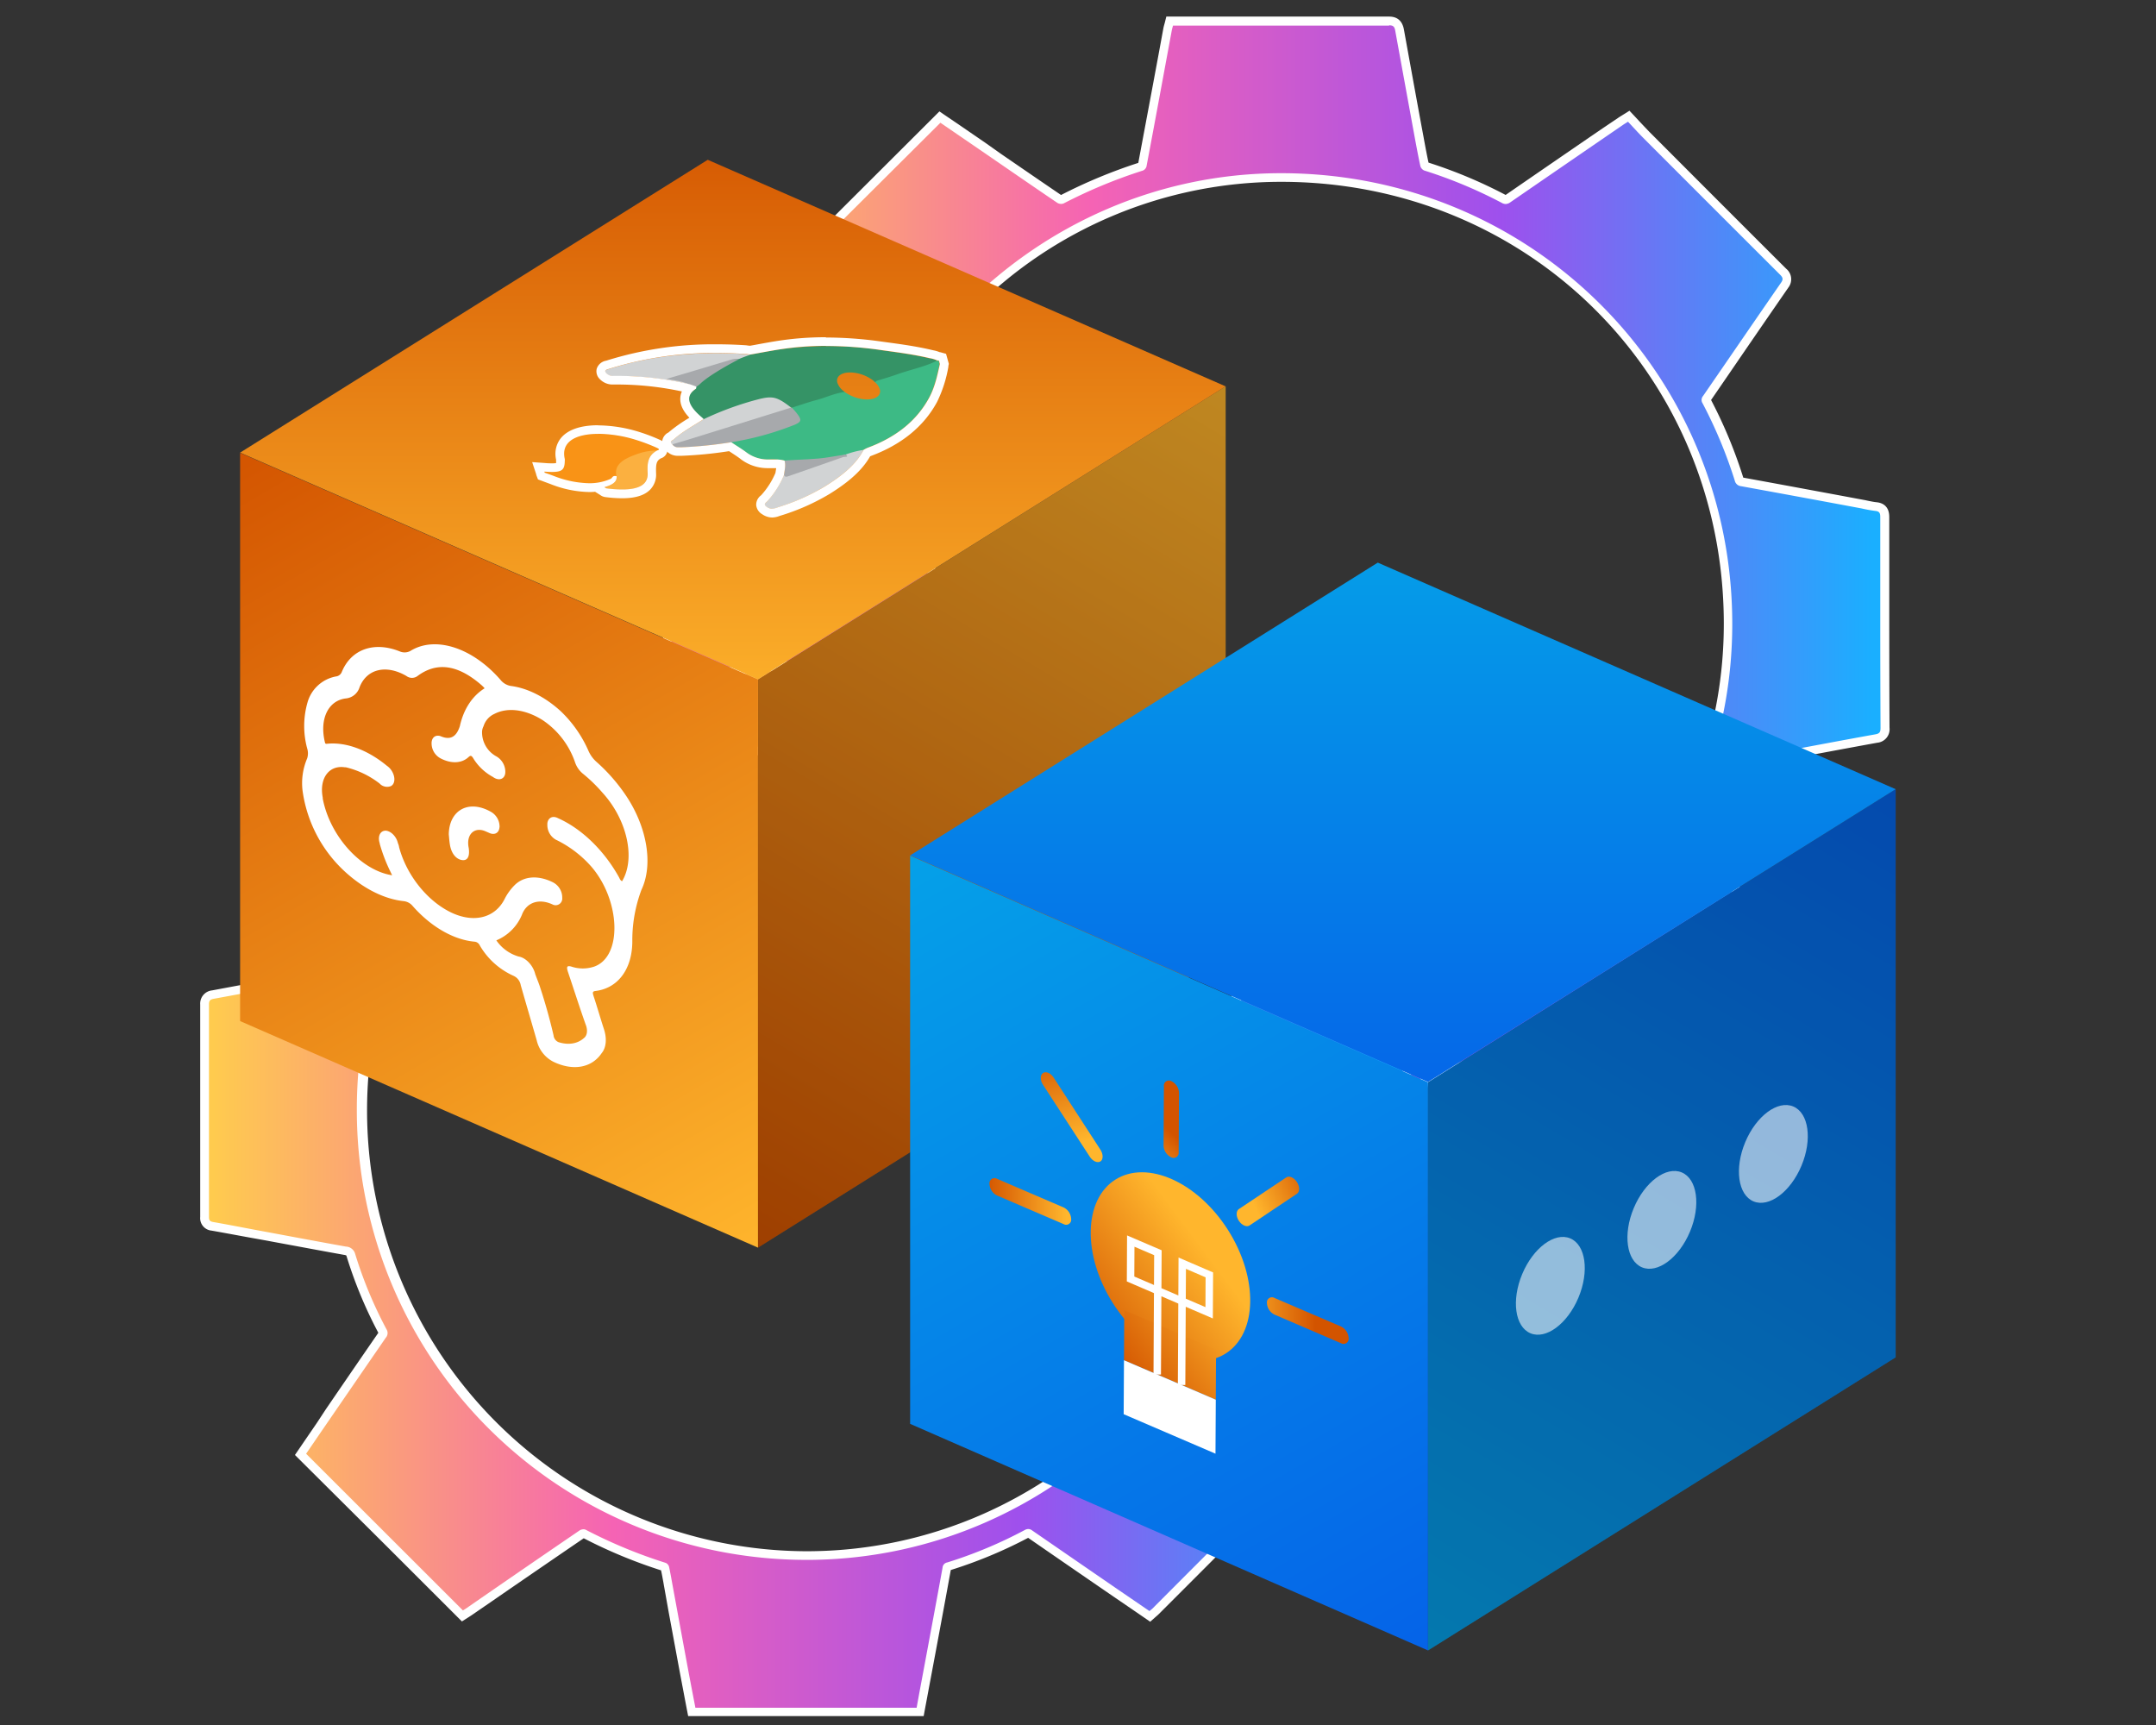
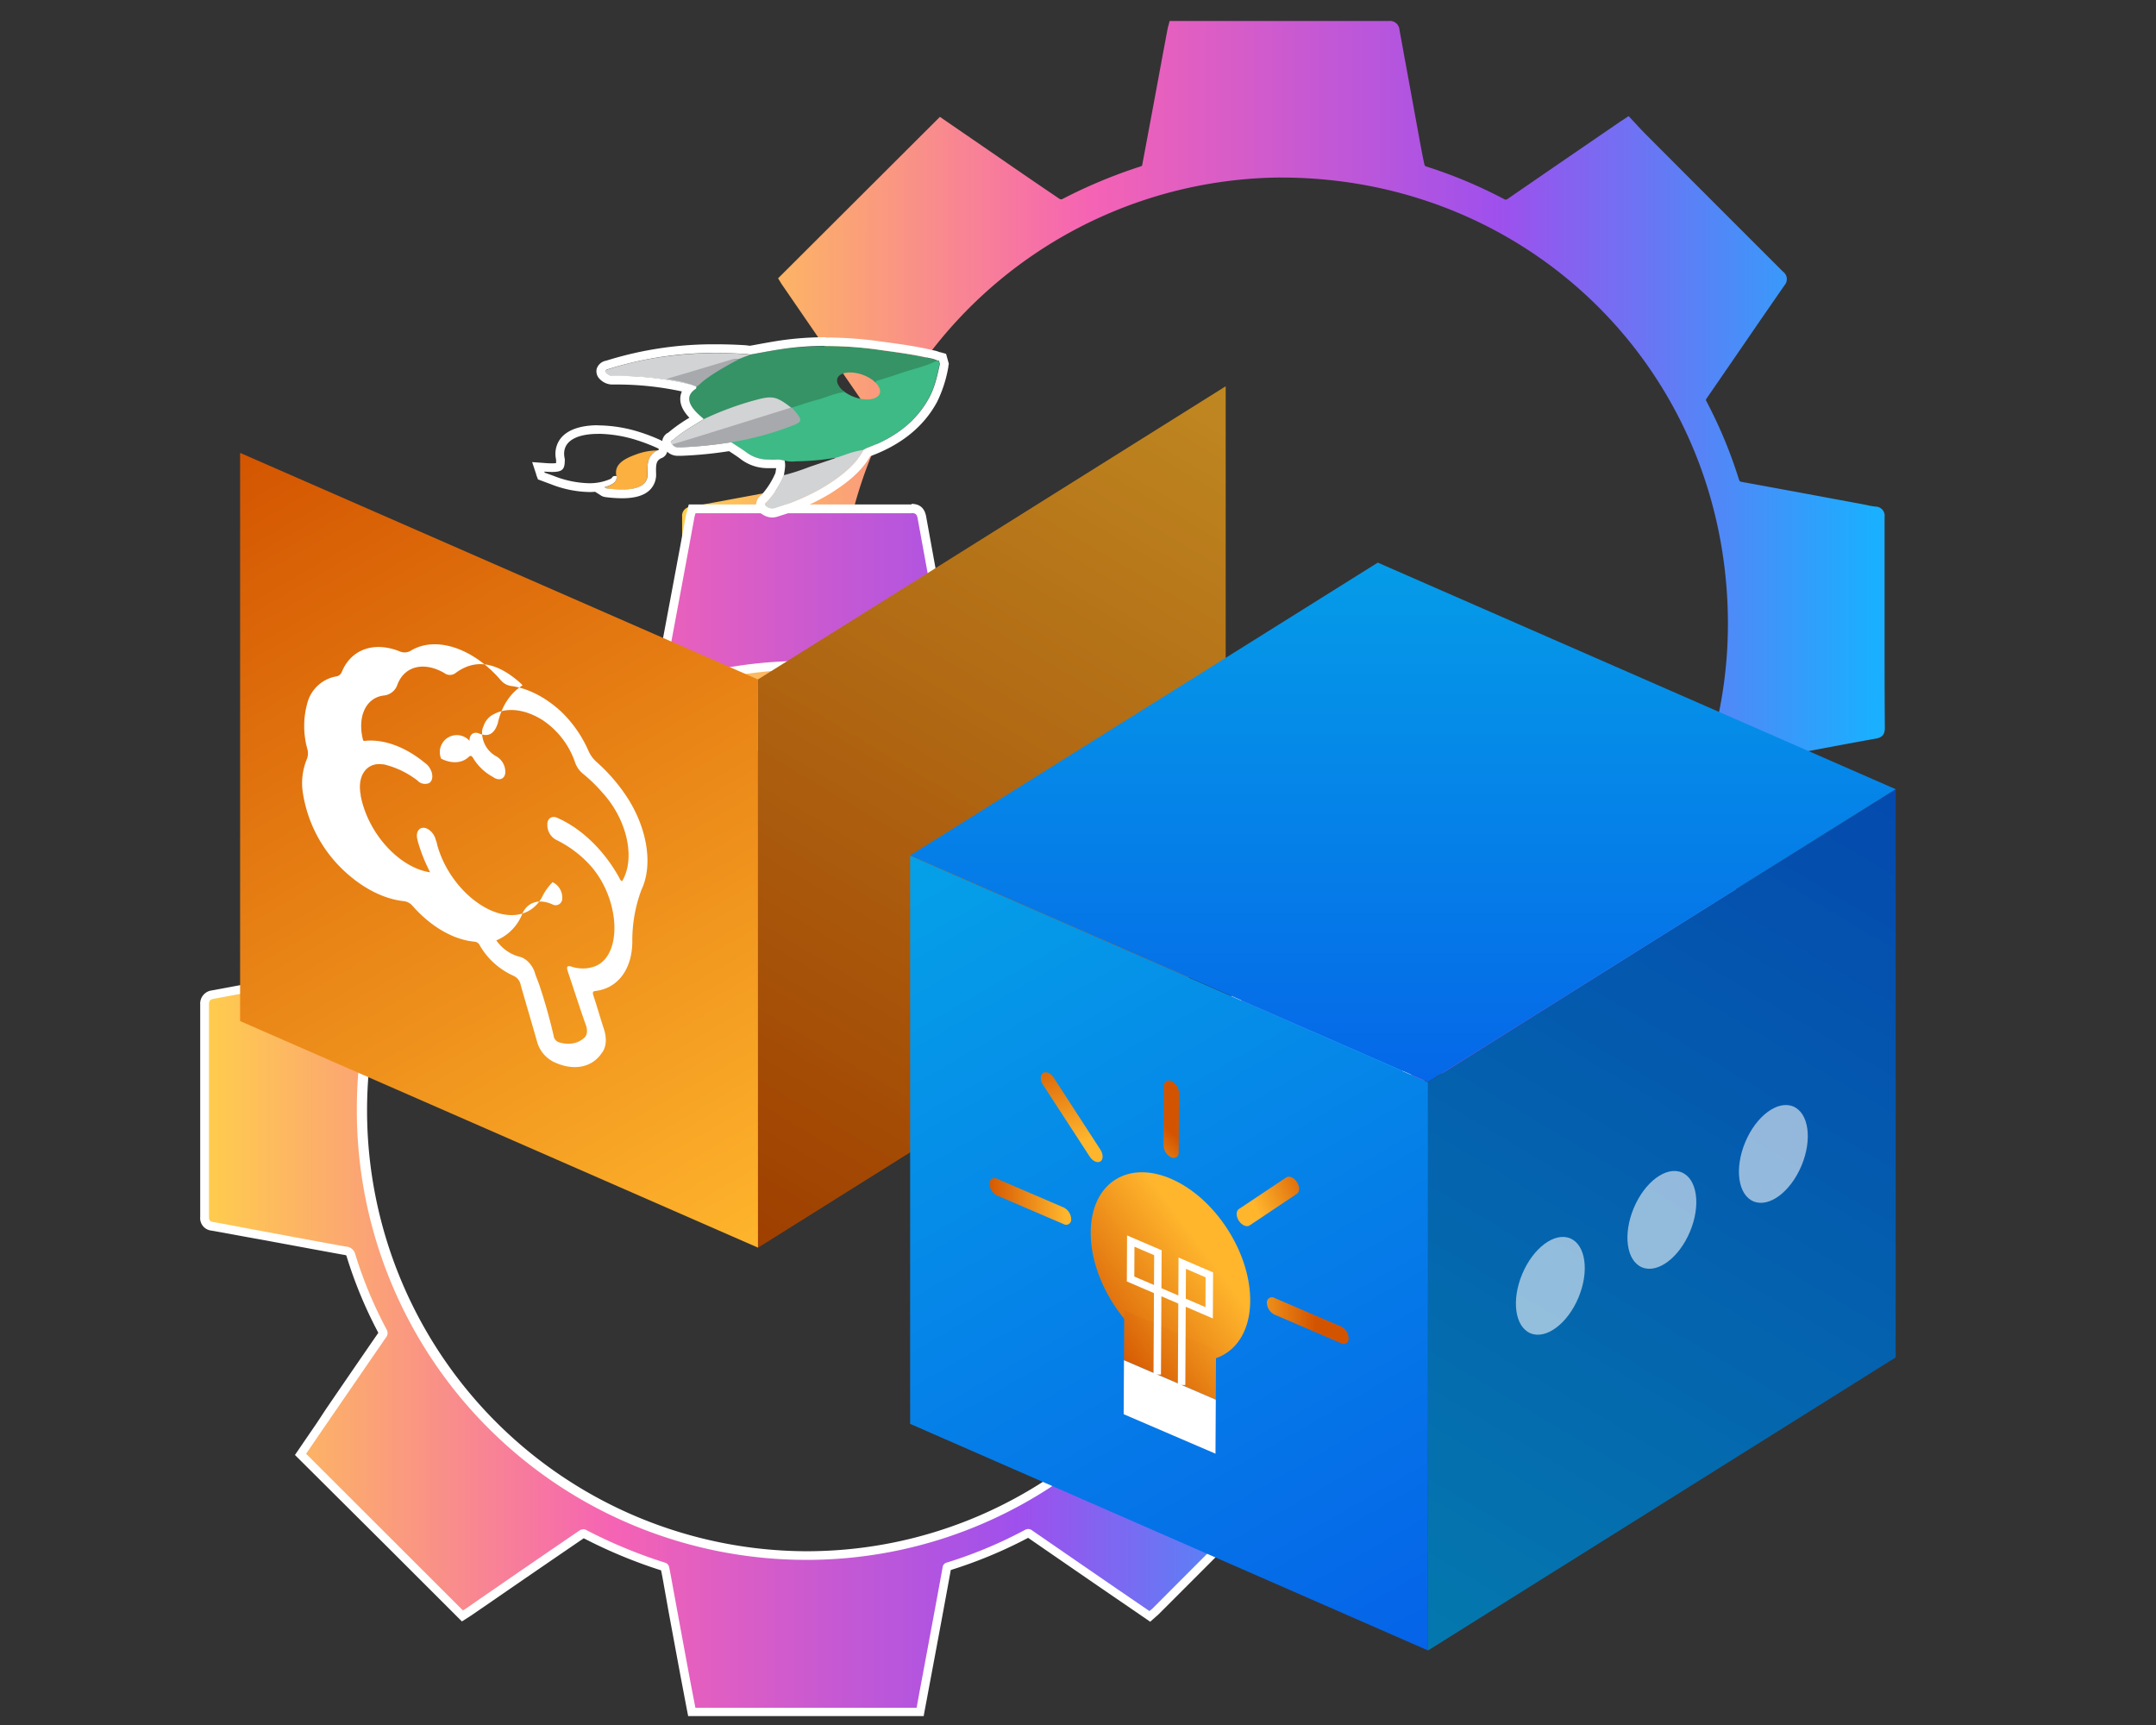
<svg xmlns="http://www.w3.org/2000/svg" xmlns:xlink="http://www.w3.org/1999/xlink" id="Layer_1" data-name="Layer 1" viewBox="0 0 650 520">
  <rect x="0" y="0" width="650" height="520" fill="#333333" stroke="none" />
  <defs>
    <style>.cls-1{fill:url(#linear-gradient);}.cls-2{fill:#fff;}.cls-3{fill:url(#linear-gradient-2);}.cls-4{fill:url(#linear-gradient-3);}.cls-5{opacity:0.25;}.cls-6{fill:url(#linear-gradient-4);}.cls-7{fill:url(#linear-gradient-5);}.cls-8{fill:url(#linear-gradient-6);}.cls-9{fill:url(#linear-gradient-7);}.cls-10{fill:url(#linear-gradient-8);}.cls-11{opacity:0.57;}.cls-12{fill:url(#linear-gradient-9);}.cls-13{fill:url(#linear-gradient-10);}.cls-14{fill:none;stroke:#fff;stroke-miterlimit:10;stroke-width:2.25px;}.cls-15{fill:url(#linear-gradient-11);}.cls-16{fill:url(#linear-gradient-12);}.cls-17{fill:url(#linear-gradient-13);}.cls-18{fill:url(#linear-gradient-14);}.cls-19{fill:url(#linear-gradient-15);}.cls-20{fill:#3dba85;}.cls-21{fill:#f99316;}.cls-22{fill:#359366;}.cls-23{fill:#d1d3d4;}.cls-24{fill:#a7a9ac;}.cls-25{fill:#fbb040;}</style>
    <linearGradient id="linear-gradient" x1="205.67" y1="187.66" x2="568.22" y2="187.66" gradientUnits="userSpaceOnUse">
      <stop offset="0" stop-color="#ffcd4c" />
      <stop offset="0.34" stop-color="#f563b4" />
      <stop offset="0.68" stop-color="#9e50ed" />
      <stop offset="0.99" stop-color="#1aafff" />
    </linearGradient>
    <linearGradient id="linear-gradient-2" x1="61.7" y1="334.71" x2="424.25" y2="334.71" xlink:href="#linear-gradient" />
    <linearGradient id="linear-gradient-3" x1="223.06" y1="373.61" x2="376.43" y2="116.5" gradientUnits="userSpaceOnUse">
      <stop offset="0" stop-color="#d35400" />
      <stop offset="1" stop-color="#ffb62d" />
    </linearGradient>
    <linearGradient id="linear-gradient-4" x1="77.83" y1="130.58" x2="223.99" y2="383.63" xlink:href="#linear-gradient-3" />
    <linearGradient id="linear-gradient-5" x1="220.95" y1="32.35" x2="220.95" y2="221.46" xlink:href="#linear-gradient-3" />
    <linearGradient id="linear-gradient-6" x1="425.07" y1="495.03" x2="578.43" y2="237.92" gradientUnits="userSpaceOnUse">
      <stop offset="0" stop-color="#05a1e8" />
      <stop offset="1" stop-color="#0562e8" />
    </linearGradient>
    <linearGradient id="linear-gradient-7" x1="279.83" y1="252" x2="425.99" y2="505.05" xlink:href="#linear-gradient-6" />
    <linearGradient id="linear-gradient-8" x1="422.95" y1="153.77" x2="422.95" y2="342.89" xlink:href="#linear-gradient-6" />
    <linearGradient id="linear-gradient-9" x1="354.48" y1="182.49" x2="390.36" y2="138.13" gradientTransform="matrix(0.58, 0.86, -0.57, 0.88, 216.34, -76.4)" xlink:href="#linear-gradient-3" />
    <linearGradient id="linear-gradient-10" x1="369.65" y1="189.14" x2="401.14" y2="150.21" gradientTransform="matrix(0.95, 0.41, -0.01, 1.05, -8.04, 68.22)" xlink:href="#linear-gradient-3" />
    <linearGradient id="linear-gradient-11" x1="347.22" y1="-63.41" x2="374.34" y2="-63.41" gradientTransform="matrix(0.9, 0.82, -0.01, 1.1, -16.08, 136.45)" xlink:href="#linear-gradient-3" />
    <linearGradient id="linear-gradient-12" x1="844.67" y1="-1645.07" x2="865.4" y2="-1645.07" gradientTransform="matrix(0.63, 1.35, -0.65, 0.2, -1280.61, -497.31)" xlink:href="#linear-gradient-3" />
    <linearGradient id="linear-gradient-13" x1="-2781.53" y1="-99.36" x2="-2754.41" y2="-99.36" gradientTransform="matrix(-0.9, -0.82, -0.01, 1.1, -2107.91, -1757.88)" xlink:href="#linear-gradient-3" />
    <linearGradient id="linear-gradient-14" x1="-1390.8" y1="549.18" x2="-1359.58" y2="549.18" gradientTransform="matrix(-0.65, 0.2, 0.63, 1.35, -853.88, -110.87)" xlink:href="#linear-gradient-3" />
    <linearGradient id="linear-gradient-15" x1="99.3" y1="-3106.85" x2="120.51" y2="-3106.85" gradientTransform="matrix(-0.01, 1.1, -0.9, -0.82, -2452.89, -2325.33)" xlink:href="#linear-gradient-3" />
  </defs>
  <path class="cls-1" d="M352.52,369l-.89-4.64c-.5-2.6-1-5.2-1.48-7.8q-1.69-9.07-3.36-18.15l-1.25-6.81-.3-1.65c-.26-1.47-.54-3-.86-4.46a.77.77,0,0,0-.17-.22,148.78,148.78,0,0,1-24.12-10H320a1.11,1.11,0,0,0-.5.11q-13.82,9.42-27.58,18.91l-6.55,4.51c-.29.2-.59.39-.84.54l-1.13.72-48.79-48.73,2.19-3.2c1.22-1.79,2.49-3.65,3.77-5.51L243,279q8.07-11.76,16.17-23.51c.43-.63.39-.78.17-1.18a129.85,129.85,0,0,1-9.54-22.91c-.29-.94-.59-1.18-1.8-1.39-7.27-1.31-14.66-2.69-21.8-4l-1.63-.3-5.57-1c-3.62-.69-7.37-1.4-11.05-2.05a2.53,2.53,0,0,1-2.3-2.83c0-19.05,0-41.55,0-64.05a2.69,2.69,0,0,1,2.54-3q10.8-2,21.59-4,9.39-1.76,18.79-3.48c.77-.15.88-.28,1-.82A135.84,135.84,0,0,1,259.42,121c.19-.37.23-.44-.28-1.19q-11.7-17-23.37-34c-.18-.26-.35-.53-.49-.78l-.7-1.13,48.79-48.67,12.87,8.84,4.8,3.3c6,4.15,12.3,8.46,18.48,12.64a1,1,0,0,0,.41.07,1.37,1.37,0,0,0,.21,0,153.68,153.68,0,0,1,24-10,1.36,1.36,0,0,0,.21-.28q3.06-16.29,6.08-32.67L352,8.75a8,8,0,0,1,.23-.94l.13-.48.26-1h25.55q20.3,0,40.59,0A2.86,2.86,0,0,1,421.92,9q3,16.41,6,32.82l.15.83c.44,2.35.88,4.77,1.41,7.11a1,1,0,0,0,.34.37A143.62,143.62,0,0,1,453.43,60a1.21,1.21,0,0,0,.54.18c.11,0,.3,0,.76-.36Q469.16,49.89,483.61,40l5.1-3.5.81-.51L491,35l.74.78,1.42,1.53c1,1.1,2.06,2.22,3.12,3.29,13.15,13.19,27.26,27.31,41.26,41.28A2.8,2.8,0,0,1,538,86q-6.86,9.9-13.67,19.84l-9.8,14.25c-.28.41-.28.46-.06.88a140.49,140.49,0,0,1,9.77,23.48c.2.64.34.72.88.82q14.57,2.66,29.1,5.37l7.26,1.35,1.32.26a23.36,23.36,0,0,0,2.71.47,2.74,2.74,0,0,1,2.66,3.13c0,10.51,0,21.14,0,32,0,9.72,0,20.72.08,31.55,0,1.37-.29,2.82-2.6,3.23-7.18,1.29-14.48,2.66-21.53,4L534,228.53c-2.86.54-5.81,1.09-8.73,1.58-.63.1-.83.24-1.07,1a134,134,0,0,1-9.58,23c-.32.61-.3.81.13,1.44q5.41,7.84,10.82,15.72,6.22,9.07,12.47,18.12a2.77,2.77,0,0,1-.32,4Q520.34,310.74,503,328.07l-10.6,10.61c-.19.19-.4.37-.64.58l-1.12,1-3.81-2.61c-2.18-1.48-4.37-3-6.55-4.47l-2.93-2q-11.46-7.86-22.91-15.77a1,1,0,0,0-.44-.2,1.13,1.13,0,0,0-.46.16,136.39,136.39,0,0,1-23.63,9.82c-.44.13-.44.13-.51.54q-2.3,12.62-4.67,25.22L421.37,369ZM386,53.51a134.24,134.24,0,0,0-133.11,134A134.16,134.16,0,0,0,387,321.88h1.49c73.27-.79,132.68-61,132.45-134.25-.24-75.2-59.43-134.11-134.76-134.11Z" />
-   <path class="cls-2" d="M418.8,7.62c1.32,0,1.64.53,1.84,1.64q3,16.43,6,32.83c.5,2.67,1,5.34,1.58,8a2.09,2.09,0,0,0,1.17,1.31,140.52,140.52,0,0,1,23.4,9.77,2.42,2.42,0,0,0,1.15.33,2.65,2.65,0,0,0,1.5-.59q17-11.7,34-23.35c.34-.23.7-.44,1.38-.87,1.5,1.6,3,3.27,4.57,4.85Q516,62.18,536.67,82.81c.86.86,1,1.41.25,2.46-7.85,11.34-15.64,22.73-23.47,34.09a1.85,1.85,0,0,0-.14,2.23A140.76,140.76,0,0,1,523,144.85a2.15,2.15,0,0,0,1.89,1.71q18.18,3.31,36.35,6.71a42.17,42.17,0,0,0,4.16.75c1.25.12,1.47.71,1.47,1.84q0,16,0,32,0,15.78.08,31.56c0,1.18-.22,1.71-1.53,1.94-9.87,1.77-19.72,3.65-29.58,5.48-3.6.67-7.19,1.36-10.79,2a2.33,2.33,0,0,0-2.1,1.87,134.7,134.7,0,0,1-9.48,22.83,2.3,2.3,0,0,0,.2,2.79c7.78,11.27,15.5,22.58,23.29,33.84.67,1,.68,1.51-.17,2.35q-22.65,22.61-45.25,45.25c-.26.26-.54.48-.94.84-3.17-2.17-6.35-4.33-9.52-6.51q-12.93-8.88-25.84-17.78a2,2,0,0,0-1.18-.44,2.22,2.22,0,0,0-1.06.31,135.23,135.23,0,0,1-23.41,9.73,1.7,1.7,0,0,0-1.41,1.54q-2.86,15.74-5.83,31.43c-.67,3.59-1.34,7.17-2,10.83H353.59c-.72-3.8-1.46-7.58-2.16-11.37q-2.32-12.48-4.62-25c-.37-2.05-.71-4.12-1.17-6.15a1.75,1.75,0,0,0-1-1.15,147.92,147.92,0,0,1-24-9.94,1.65,1.65,0,0,0-.7-.13,2.39,2.39,0,0,0-1.23.32Q301.64,326,284.6,337.75c-.39.26-.79.5-1.05.67-15.75-15.73-31.46-31.41-47.29-47.23,1.7-2.48,3.52-5.15,5.35-7.81q9.31-13.58,18.66-27.14a2.14,2.14,0,0,0,.25-2.54A127.78,127.78,0,0,1,251.07,231a3,3,0,0,0-2.81-2.28q-11.72-2.12-23.42-4.32c-5.55-1-11.08-2.12-16.64-3.1-1-.18-1.22-.64-1.22-1.55q0-32,0-64.06c0-1.15.41-1.48,1.48-1.67,13.46-2.47,26.91-5,40.37-7.48a2.21,2.21,0,0,0,2.06-1.69,135.49,135.49,0,0,1,9.68-23.25,2.1,2.1,0,0,0-.35-2.53q-11.7-17-23.37-34c-.23-.34-.44-.7-.61-1L283.52,37l12,8.22c7.75,5.32,15.49,10.67,23.28,15.95a2.14,2.14,0,0,0,1.14.29,1.73,1.73,0,0,0,.78-.16,152.31,152.31,0,0,1,23.85-9.89,1.89,1.89,0,0,0,1.08-1.23c2.59-13.71,5.11-27.43,7.65-41.14.08-.4.21-.8.35-1.33h24.51q20.31,0,40.64,0h0M387,323.18h1.51c73.91-.8,134-61.46,133.74-135.55C522,112.34,461.71,52.21,386.22,52.21H386c-73.82.13-134.55,61.25-134.41,135.27A135.46,135.46,0,0,0,387,323.18M418.8,5h0c-14,0-27.82,0-40.64,0H351.63L351.13,7c-.05.16-.09.31-.13.45-.09.34-.19.68-.26,1.07L349.18,17c-1.95,10.52-4,21.4-6,32.1a156.06,156.06,0,0,0-23.29,9.68c-6-4.08-12.1-8.27-18-12.32L297,43l-8.28-5.68L285,34.8l-1.78-1.22-1.52,1.52-47.3,47.18-1.46,1.46L234,85.49l.15.24c.16.27.33.56.53.85q11.69,17,23.37,34l.06.09a138.28,138.28,0,0,0-9.7,23.34l-.08,0-18.92,3.5q-10.73,2-21.45,4a4,4,0,0,0-3.61,4.24c0,22.6,0,45.06,0,64a3.77,3.77,0,0,0,3.37,4.12c3.69.65,7.43,1.36,11.06,2.05l5.55,1,2.16.4c7,1.3,14.18,2.64,21.28,3.92a3.21,3.21,0,0,1,.66.16s.07.15.13.33a130.76,130.76,0,0,0,9.54,23h0c-5.28,7.65-10.63,15.44-15.8,23l-2.87,4.18c-1.26,1.83-2.52,3.68-3.73,5.46l-1.61,2.35-1.22,1.79,1.53,1.52,35.17,35.14,12.11,12.09,1.47,1.48,1.76-1.13.24-.14.89-.58,6.42-4.41c9-6.18,18.26-12.56,27.42-18.81a149.47,149.47,0,0,0,23.32,9.67c.27,1.25.49,2.52.73,3.85l.3,1.65,1.31,7.1q1.65,8.94,3.3,17.87.74,3.92,1.49,7.83l.68,3.56.4,2.11h71l.4-2.12.64-3.4c.46-2.49.93-5,1.39-7.43l1.13-6.08c1.53-8.19,3.11-16.65,4.63-25A138.25,138.25,0,0,0,454,316.6c7.6,5.26,15.35,10.58,22.84,15.73l2.78,1.9,6.56,4.49,3,2,1.67,1.14,1.52-1.34.34-.3a8.47,8.47,0,0,0,.72-.64l10.26-10.27c11.46-11.47,23.31-23.33,35-35a4,4,0,0,0,.47-5.67c-4.17-6-8.38-12.16-12.46-18.09q-5.4-7.87-10.83-15.75a.35.35,0,0,1,0-.08h0a136.33,136.33,0,0,0,9.67-23.28l0-.09h0c2.92-.49,5.85-1,8.69-1.57l2.15-.4,8-1.49c7.08-1.32,14.4-2.69,21.61-4a4.08,4.08,0,0,0,3.67-4.52c-.06-10.81-.07-21.82-.08-31.54,0-10.85,0-21.46,0-32,0-3.56-2.4-4.3-3.84-4.43-.81-.08-1.66-.26-2.55-.44-.46-.1-.91-.2-1.37-.28l-7.3-1.36c-9.49-1.76-19.29-3.58-28.95-5.34a141.77,141.77,0,0,0-9.71-23.4q4.82-7,9.6-14c4.49-6.54,9.13-13.29,13.72-19.92A4.09,4.09,0,0,0,538.5,81c-14.25-14.21-28.25-28.23-41.26-41.27-1-1.05-2.08-2.17-3.08-3.25l-1.44-1.55-1.46-1.55-1.81,1.13-.61.38c-.35.22-.61.38-.86.55L482.7,39c-9.42,6.45-19.15,13.13-28.71,19.72l-.06.05a143.75,143.75,0,0,0-23.25-9.75c-.48-2.18-.89-4.43-1.3-6.6l-.15-.85c-2-10.72-4-21.81-6-32.82C422.74,6.29,421.26,5,418.8,5ZM387,320.58A132.87,132.87,0,0,1,292.87,94,130.87,130.87,0,0,1,386,54.81h.24c74.6,0,133.23,58.34,133.46,132.82.23,72.52-58.61,132.15-131.17,132.94Z" />
  <path class="cls-3" d="M208.54,516.05l-.88-4.59c-.5-2.62-1-5.23-1.49-7.85q-1.65-8.88-3.29-17.79l-1.32-7.17-.29-1.64c-.27-1.47-.54-3-.87-4.47a.93.93,0,0,0-.16-.22,148,148,0,0,1-24.12-10H176a1.05,1.05,0,0,0-.49.1q-14.06,9.57-28.05,19.23l-6.09,4.19c-.29.2-.59.39-.84.54l-1.13.72L90.61,438.39l2.17-3.19,3.78-5.52,2.75-4q7.95-11.58,15.91-23.14c.44-.63.39-.77.18-1.18a128.36,128.36,0,0,1-9.54-22.91c-.31-1-.66-1.19-1.8-1.39-7.07-1.27-14.24-2.61-21.18-3.9l-2.26-.42L75,371.69c-3.61-.69-7.35-1.4-11-2a2.55,2.55,0,0,1-2.3-2.84c0-18.92,0-41.32,0-64.05a2.68,2.68,0,0,1,2.54-3q10.7-2,21.4-4l19-3.51c.78-.15.89-.27,1.06-.82a135.06,135.06,0,0,1,9.77-23.46c.2-.36.24-.44-.28-1.18l-23.37-34c-.18-.26-.34-.53-.49-.78L90.6,231l48.79-48.66,12.88,8.83,5.06,3.48c6,4.1,12.12,8.34,18.21,12.47a1.44,1.44,0,0,0,.41.06.67.67,0,0,0,.21,0,155.06,155.06,0,0,1,24-10,1.13,1.13,0,0,0,.21-.28q3.06-16.29,6.09-32.69l1.55-8.4c.06-.3.14-.6.24-.94l.13-.48.25-1h25.67q20.23,0,40.48,0a2.85,2.85,0,0,1,3.13,2.71q3,16.41,6,32.82l.15.86c.43,2.33.88,4.75,1.41,7.08a1,1,0,0,0,.33.37,142.75,142.75,0,0,1,23.58,9.85,1.29,1.29,0,0,0,.54.18c.12,0,.31,0,.77-.35q14.42-10,28.88-19.86l5.1-3.5c.23-.16.47-.31.8-.51l1.53-.95.73.77,1.43,1.54c1,1.09,2,2.22,3.12,3.28,13.1,13.14,27.17,27.23,41.26,41.28a2.82,2.82,0,0,1,.41,4.12q-6.9,10-13.76,20-4.86,7.07-9.71,14.12c-.29.41-.29.46-.07.88a140.35,140.35,0,0,1,9.77,23.48c.21.64.34.72.88.82q14.55,2.65,29.09,5.37l7.27,1.35c.45.08.89.17,1.33.27a23.27,23.27,0,0,0,2.71.46,2.73,2.73,0,0,1,2.65,3.13c0,10.6,0,21.2,0,32,0,9.71,0,20.72.08,31.54,0,1.37-.3,2.82-2.61,3.24-7.18,1.28-14.48,2.65-21.53,4L390,375.57c-2.86.54-5.82,1.09-8.75,1.58-.62.1-.83.24-1.06,1a134.91,134.91,0,0,1-9.58,23.05c-.33.61-.31.81.12,1.44q5.43,7.86,10.83,15.74,6.22,9.06,12.46,18.1a2.75,2.75,0,0,1-.32,4q-17.54,17.5-35,35l-10.22,10.22c-.19.19-.4.37-.65.59l-.35.3-.76.67-3.78-2.59-6.57-4.49L334,478.57q-11.73-8.06-23.46-16.15a1,1,0,0,0-.45-.21,1.11,1.11,0,0,0-.45.16A136.81,136.81,0,0,1,286,472.19c-.44.13-.44.13-.51.54q-2.29,12.61-4.67,25.22l-3.38,18.1ZM242,200.55a134.19,134.19,0,0,0,1.06,268.37h1.49c73.27-.79,132.69-61,132.46-134.24-.24-75.21-59.44-134.12-134.76-134.12Z" />
  <path class="cls-2" d="M274.82,154.66c1.32,0,1.64.53,1.84,1.64q3,16.42,6,32.83c.49,2.67,1,5.34,1.57,8a2.1,2.1,0,0,0,1.18,1.31,140.91,140.91,0,0,1,23.39,9.77,2.42,2.42,0,0,0,1.15.33,2.67,2.67,0,0,0,1.5-.58q17-11.72,34-23.36c.34-.23.71-.44,1.38-.86,1.51,1.59,3,3.26,4.58,4.84q20.61,20.67,41.26,41.28c.87.86,1,1.41.26,2.46-7.85,11.34-15.64,22.74-23.48,34.09a1.85,1.85,0,0,0-.13,2.23A140.76,140.76,0,0,1,379,291.89a2.12,2.12,0,0,0,1.88,1.71q18.18,3.31,36.35,6.72c1.39.25,2.76.62,4.16.75s1.48.71,1.48,1.83q-.06,16,0,32,0,15.76.08,31.55c0,1.18-.23,1.71-1.53,1.95-9.88,1.77-19.73,3.64-29.59,5.48-3.59.66-7.18,1.36-10.79,2a2.32,2.32,0,0,0-2.09,1.87,134.74,134.74,0,0,1-9.49,22.83,2.31,2.31,0,0,0,.2,2.79c7.78,11.27,15.5,22.58,23.29,33.84.67,1,.68,1.51-.16,2.35q-22.67,22.6-45.25,45.25c-.26.26-.55.49-1,.84l-9.52-6.51q-12.92-8.88-25.83-17.78a2,2,0,0,0-1.19-.44,2.28,2.28,0,0,0-1.06.31A133.81,133.81,0,0,1,285.58,471a1.7,1.7,0,0,0-1.41,1.55c-1.9,10.48-3.87,20.95-5.82,31.43-.67,3.58-1.35,7.17-2,10.82h-66.7c-.73-3.8-1.47-7.58-2.17-11.37-1.55-8.32-3.07-16.65-4.61-25-.38-2.05-.72-4.12-1.17-6.15a1.78,1.78,0,0,0-1-1.15,148.3,148.3,0,0,1-24-9.93A1.55,1.55,0,0,0,176,461a2.33,2.33,0,0,0-1.22.32Q157.66,473,140.63,484.79c-.39.27-.8.51-1.06.67L92.29,438.23c1.7-2.48,3.51-5.15,5.34-7.81q9.32-13.57,18.66-27.14a2.12,2.12,0,0,0,.25-2.54,126.91,126.91,0,0,1-9.44-22.67,3,3,0,0,0-2.81-2.29c-7.82-1.4-15.62-2.86-23.43-4.32-5.54-1-11.08-2.12-16.63-3.09-1.06-.19-1.23-.65-1.23-1.56q0-32,0-64.05c0-1.16.41-1.49,1.47-1.68,13.46-2.47,26.92-5,40.38-7.47a2.25,2.25,0,0,0,2.06-1.7,133.91,133.91,0,0,1,9.68-23.25,2.1,2.1,0,0,0-.36-2.53l-23.37-34c-.23-.34-.43-.71-.61-1L139.55,184l12,8.22c7.76,5.33,15.5,10.67,23.28,15.95a2.14,2.14,0,0,0,1.14.29,1.87,1.87,0,0,0,.78-.15,152.36,152.36,0,0,1,23.85-9.9,1.93,1.93,0,0,0,1.09-1.23q3.87-20.56,7.65-41.14c.07-.4.2-.8.34-1.33h24.58q20.3,0,40.57,0h0M243.06,470.22h1.5c73.91-.8,134-61.46,133.75-135.55A135.37,135.37,0,0,0,242.25,199.25H242c-73.83.13-134.56,61.25-134.42,135.27a135.47,135.47,0,0,0,135.48,135.7m31.76-318.16h0c-14,0-27.78,0-40.57,0H207.66l-.51,1.94c0,.17-.09.32-.13.46-.09.33-.19.67-.26,1.06L205.2,164c-1.95,10.52-4,21.4-6,32.1a156.57,156.57,0,0,0-23.28,9.68c-6-4.08-12.1-8.26-18-12.31l-5-3.4-8.28-5.69-3.7-2.54-1.78-1.22-1.53,1.53-17.49,17.44L90.41,229.32,89,230.78,90,232.53l.15.25c.16.26.34.56.53.84l23.37,34,.07.09a136.65,136.65,0,0,0-9.7,23.34l-.08,0-18.93,3.5q-10.73,2-21.45,4a4,4,0,0,0-3.6,4.24c0,22.61,0,45.07,0,64.05a3.77,3.77,0,0,0,3.37,4.12c3.68.64,7.43,1.35,11,2l5.56,1,2.19.41c7,1.29,14.16,2.63,21.25,3.91a3,3,0,0,1,.65.16,1.34,1.34,0,0,1,.13.33,131.24,131.24,0,0,0,9.55,23h0c-5.28,7.65-10.62,15.44-15.79,23L95.49,429l-3.74,5.46-1.61,2.36-1.22,1.78,1.53,1.52L117,466.54l20.78,20.76,1.48,1.48,1.76-1.12.24-.15.89-.58,6.33-4.35c9-6.2,18.32-12.6,27.51-18.87a149.77,149.77,0,0,0,23.31,9.67c.27,1.26.5,2.52.74,3.85.09.55.19,1.1.29,1.65L201.6,486q1.65,8.91,3.3,17.82c.48,2.61,1,5.22,1.48,7.83l.68,3.56.41,2.11h71l.39-2.12.65-3.45c.46-2.48.92-4.93,1.38-7.38l1.14-6.09c1.53-8.18,3.1-16.64,4.62-25a138.79,138.79,0,0,0,23.32-9.7c7.62,5.27,15.38,10.6,22.89,15.76l2.73,1.87,6.51,4.45,3,2.06,1.67,1.15,1.51-1.34.35-.31c.24-.2.47-.4.71-.64l10.27-10.27c11.46-11.47,23.31-23.33,35-35a4,4,0,0,0,.47-5.67c-4.16-6-8.38-12.16-12.46-18.1q-5.4-7.87-10.83-15.74l-.05-.08h0a134.62,134.62,0,0,0,9.67-23.27l0-.1h0c2.91-.48,5.85-1,8.69-1.57l2.15-.4,8-1.49c7.08-1.32,14.4-2.69,21.6-4,2.45-.43,3.69-2,3.68-4.51-.07-10.79-.08-21.82-.09-31.55,0-10.83,0-21.43,0-32,0-3.55-2.4-4.3-3.84-4.43a22,22,0,0,1-2.55-.44l-1.36-.28-7.31-1.36c-9.48-1.76-19.29-3.58-28.94-5.34a143.89,143.89,0,0,0-9.71-23.4l9.59-14c4.49-6.54,9.14-13.29,13.72-19.92a4.08,4.08,0,0,0-.56-5.78c-14.23-14.19-28.24-28.22-41.25-41.27-1-1.05-2.09-2.17-3.09-3.26l-1.43-1.54-1.47-1.55-1.81,1.13c-.24.15-.43.28-.61.38-.35.22-.61.38-.86.55l-5.28,3.63c-9.41,6.46-19.15,13.13-28.7,19.73l-.07,0a144.54,144.54,0,0,0-23.24-9.75c-.49-2.18-.9-4.42-1.3-6.6l-.16-.84c-2-10.73-4-21.82-6-32.83-.46-2.5-1.94-3.77-4.4-3.77ZM243.06,467.62A132.89,132.89,0,0,1,242,201.85h.25c74.6,0,133.22,58.34,133.46,132.82.23,72.52-58.62,132.16-131.17,132.94Z" />
  <polygon class="cls-4" points="369.51 287.75 228.52 376.1 228.52 204.82 369.51 116.47 369.51 287.75" />
  <polygon class="cls-5" points="369.51 287.75 228.52 376.1 228.52 204.82 369.51 116.47 369.51 287.75" />
  <polygon class="cls-6" points="72.39 307.8 228.52 376.1 228.52 204.82 72.39 136.52 72.39 307.8" />
-   <polygon class="cls-7" points="72.39 136.44 228.52 204.74 369.51 116.47 213.37 48.17 72.39 136.44" />
  <polygon class="cls-8" points="571.51 409.17 430.52 497.52 430.52 326.24 571.51 237.9 571.51 409.17" />
  <polygon class="cls-5" points="571.51 409.17 430.52 497.52 430.52 326.24 571.51 237.9 571.51 409.17" />
  <polygon class="cls-9" points="274.39 429.22 430.52 497.52 430.52 326.24 274.39 257.94 274.39 429.22" />
  <polygon class="cls-10" points="274.39 257.86 430.52 326.16 571.51 237.9 415.38 169.6 274.39 257.86" />
  <g class="cls-11">
    <ellipse class="cls-2" cx="467.39" cy="387.59" rx="15.51" ry="9.19" transform="translate(-70.68 668.94) rotate(-67.27)" />
    <ellipse class="cls-2" cx="501.01" cy="367.71" rx="15.51" ry="9.19" transform="translate(-31.71 687.75) rotate(-67.27)" />
    <ellipse class="cls-2" cx="534.63" cy="347.83" rx="15.51" ry="9.19" transform="translate(7.25 706.56) rotate(-67.27)" />
  </g>
  <ellipse class="cls-12" cx="352.88" cy="381.81" rx="20.56" ry="31.04" transform="translate(-149.7 248.7) rotate(-32.42)" />
  <polygon class="cls-13" points="366.54 421.94 338.86 410.04 338.94 394.95 366.62 406.85 366.54 421.94" />
  <polygon class="cls-2" points="366.45 438.21 338.77 426.31 338.86 410.04 366.54 421.94 366.45 438.21" />
  <polyline class="cls-14" points="356.23 417.5 356.43 380.79 364.6 384.31 364.54 395.74 352.7 390.64 340.85 385.55 340.91 374.12 349.09 377.63 348.89 414.35" />
  <path class="cls-15" d="M320.65,369l-20.07-8.62a4.07,4.07,0,0,1-2.26-3.49h0a1.53,1.53,0,0,1,2.29-1.53l20.07,8.63a4.06,4.06,0,0,1,2.26,3.49h0A1.53,1.53,0,0,1,320.65,369Z" />
  <path class="cls-16" d="M328.55,348.69,314.44,327c-.89-1.36-.88-2.95,0-3.54h0c.89-.6,2.33,0,3.22,1.38l14.1,21.73c.89,1.36.88,3,0,3.55h0C330.87,350.67,329.43,350.05,328.55,348.69Z" />
  <path class="cls-17" d="M384.23,396.28l20.07,8.63a1.53,1.53,0,0,0,2.29-1.53h0a4.09,4.09,0,0,0-2.26-3.49l-20.08-8.62a1.53,1.53,0,0,0-2.29,1.52h0A4.07,4.07,0,0,0,384.23,396.28Z" />
  <path class="cls-18" d="M376.74,369.4,391,359.87c.89-.59.9-2.18,0-3.54h0c-.88-1.37-2.33-2-3.22-1.39l-14.28,9.53c-.89.6-.9,2.19,0,3.55h0C374.41,369.38,375.85,370,376.74,369.4Z" />
  <path class="cls-19" d="M350.8,345.36l.1-17.9a1.53,1.53,0,0,1,2.29-1.53h0a4.08,4.08,0,0,1,2.26,3.49l-.1,17.89a1.53,1.53,0,0,1-2.29,1.53h0A4.05,4.05,0,0,1,350.8,345.36Z" />
-   <path class="cls-2" d="M188.76,239.88a53.23,53.23,0,0,0-8.89-10.18,9.57,9.57,0,0,1-2.43-3.3,37,37,0,0,0-8.38-12c-4.74-4.34-10.08-7-15.12-7.63a5.08,5.08,0,0,1-3.05-1.83c-8.45-9.72-19.66-13.34-27.12-8.74a3.64,3.64,0,0,1-3.21.18c-7.78-3.14-14.74-.67-17.54,6.24a2.15,2.15,0,0,1-1.76,1.3,11,11,0,0,0-8.56,7.86,25.83,25.83,0,0,0-.09,13.83,5,5,0,0,1,0,3,19,19,0,0,0-1.4,9.69A40.64,40.64,0,0,0,105,263.65c5.31,4.59,11.18,7.41,16.72,8a4.06,4.06,0,0,1,2.62,1.38c5.5,6.28,12.31,10.23,18.65,10.83a1.92,1.92,0,0,1,1.66,1.14,22.29,22.29,0,0,0,10.15,9.15A3.8,3.8,0,0,1,157,297c1.57,5.5,3.2,11,4.8,16.57a9.72,9.72,0,0,0,5,6.48c5.94,2.88,11.6,1.88,14.6-2.59,1.38-1.66,1.62-4.42.66-7.29-1.06-3.25-2-6.56-3.09-9.85-.28-.93-.46-1.45.48-1.58,7-.8,11.34-6.87,11.18-15.49a43.47,43.47,0,0,1,2.75-15C197,260.64,195.1,249.36,188.76,239.88Zm-1.21,25.76c-.61-.26-.72-.85-1-1.31-4.47-8-11.17-14.51-18.32-17.69-1.6-.85-3-.15-3.21,1.55,0,.11,0,.22,0,.33a5.1,5.1,0,0,0,2.58,4.62l.3.14a33.74,33.74,0,0,1,10.54,8.15c8.68,10.28,9.19,26.94.71,29.95a10.84,10.84,0,0,1-6.88,0c-1.51-.44-1.49.25-1,1.72,1.77,5.23,3.43,10.48,5.29,15.72.7,1.7.49,3.36-.52,4.11-1.93,1.72-4.68,2.17-7.65,1.23a2.47,2.47,0,0,1-1.5-2.05c-1.16-5-2.58-10.06-4.25-15.08-.4-1.14-.86-2.24-1.26-3.34-.64-2.66-2.85-5-5-5.34a12.36,12.36,0,0,1-6.74-4.88,14.29,14.29,0,0,0,7.72-7.73c1.39-3.71,5.11-5,9.21-3.1a2,2,0,0,0,2.93-2v-.27a5.15,5.15,0,0,0-2.89-4.44c-4.41-2.17-8.69-1.84-11.44.88a16.33,16.33,0,0,0-2.94,4c-2.87,5.95-9.46,7.61-16.48,4.13s-13.17-11.13-15.42-19.52a4.53,4.53,0,0,0-.37-1.26c-.41-1.89-2-3.57-3.55-3.75a1.51,1.51,0,0,0-.3,0c-1.57.11-2.29,1.82-1.62,3.84l0,.12a49,49,0,0,0,2.86,7.66l.87,1.82c-9.4-1.46-18.76-11.81-20.92-23.13a2.5,2.5,0,0,0,0-.29c-1.11-5.78,1.88-9.86,6.67-9.13l.3,0a26.66,26.66,0,0,1,10.18,4.9,3.09,3.09,0,0,0,3.4.77c1.24-.63,1.4-2.6.37-4.4a5.18,5.18,0,0,0-1.58-1.73c-5.94-4.89-12.52-7.27-18.25-6.61a1,1,0,0,1-.35-.15c-1.87-7.12.82-12.93,6.27-13.54a4.81,4.81,0,0,0,4.08-3.33c2.13-5.55,8-7,14.13-3.44a2.78,2.78,0,0,0,3.44-.05c5.45-4,11.69-3.71,19.15,2.76a10.65,10.65,0,0,1,1,1c-3.75,2.34-6.35,6.32-7.47,11.42-.93,2.84-2.54,4.46-5.86,3-1.57-.5-2.75.53-2.66,2.31A5.12,5.12,0,0,0,133,228.7c3.18,1.59,6.27,1.4,8.29-.51.62-.55.91-.46,1.54.64a15.77,15.77,0,0,0,5.8,5.39c1.54,1.14,3.16.81,3.61-.71a3.51,3.51,0,0,0,.1-.58,5.39,5.39,0,0,0-2.68-4.91l-.2-.11a8.25,8.25,0,0,1-4.12-7.5,4.06,4.06,0,0,1,.44-1.49,6,6,0,0,1,3.26-3.71c4-2.08,9.41-1.38,14.57,1.88a25.06,25.06,0,0,1,9.78,12.77,7.55,7.55,0,0,0,2.45,3.45,46.77,46.77,0,0,1,5.8,5.65C189.07,247.08,191.68,258.78,187.55,265.64Z" />
-   <path class="cls-2" d="M150.58,249.43c-.14,1.69-1.54,2.42-3.13,1.63l-1-.43c-2.81-1.28-5.18.18-5.3,3.25a7.35,7.35,0,0,0,.16,1.72c.39,2.65-.4,4-2.18,3.64s-3.11-2.14-3.5-4.69c-.17-1-.22-2-.33-3.05.11-6.76,5.18-10.11,11.32-7.47a14.79,14.79,0,0,1,1.38.69,5.14,5.14,0,0,1,2.61,4.61S150.59,249.39,150.58,249.43Z" />
+   <path class="cls-2" d="M188.76,239.88a53.23,53.23,0,0,0-8.89-10.18,9.57,9.57,0,0,1-2.43-3.3,37,37,0,0,0-8.38-12c-4.74-4.34-10.08-7-15.12-7.63a5.08,5.08,0,0,1-3.05-1.83c-8.45-9.72-19.66-13.34-27.12-8.74a3.64,3.64,0,0,1-3.21.18c-7.78-3.14-14.74-.67-17.54,6.24a2.15,2.15,0,0,1-1.76,1.3,11,11,0,0,0-8.56,7.86,25.83,25.83,0,0,0-.09,13.83,5,5,0,0,1,0,3,19,19,0,0,0-1.4,9.69A40.64,40.64,0,0,0,105,263.65c5.31,4.59,11.18,7.41,16.72,8a4.06,4.06,0,0,1,2.62,1.38c5.5,6.28,12.31,10.23,18.65,10.83a1.92,1.92,0,0,1,1.66,1.14,22.29,22.29,0,0,0,10.15,9.15A3.8,3.8,0,0,1,157,297c1.57,5.5,3.2,11,4.8,16.57a9.72,9.72,0,0,0,5,6.48c5.94,2.88,11.6,1.88,14.6-2.59,1.38-1.66,1.62-4.42.66-7.29-1.06-3.25-2-6.56-3.09-9.85-.28-.93-.46-1.45.48-1.58,7-.8,11.34-6.87,11.18-15.49a43.47,43.47,0,0,1,2.75-15C197,260.64,195.1,249.36,188.76,239.88Zm-1.21,25.76c-.61-.26-.72-.85-1-1.31-4.47-8-11.17-14.51-18.32-17.69-1.6-.85-3-.15-3.21,1.55,0,.11,0,.22,0,.33a5.1,5.1,0,0,0,2.58,4.62l.3.14a33.74,33.74,0,0,1,10.54,8.15c8.68,10.28,9.19,26.94.71,29.95a10.84,10.84,0,0,1-6.88,0c-1.51-.44-1.49.25-1,1.72,1.77,5.23,3.43,10.48,5.29,15.72.7,1.7.49,3.36-.52,4.11-1.93,1.72-4.68,2.17-7.65,1.23a2.47,2.47,0,0,1-1.5-2.05c-1.16-5-2.58-10.06-4.25-15.08-.4-1.14-.86-2.24-1.26-3.34-.64-2.66-2.85-5-5-5.34a12.36,12.36,0,0,1-6.74-4.88,14.29,14.29,0,0,0,7.72-7.73c1.39-3.71,5.11-5,9.21-3.1a2,2,0,0,0,2.93-2v-.27a5.15,5.15,0,0,0-2.89-4.44a16.33,16.33,0,0,0-2.94,4c-2.87,5.95-9.46,7.61-16.48,4.13s-13.17-11.13-15.42-19.52a4.53,4.53,0,0,0-.37-1.26c-.41-1.89-2-3.57-3.55-3.75a1.51,1.51,0,0,0-.3,0c-1.57.11-2.29,1.82-1.62,3.84l0,.12a49,49,0,0,0,2.86,7.66l.87,1.82c-9.4-1.46-18.76-11.81-20.92-23.13a2.5,2.5,0,0,0,0-.29c-1.11-5.78,1.88-9.86,6.67-9.13l.3,0a26.66,26.66,0,0,1,10.18,4.9,3.09,3.09,0,0,0,3.4.77c1.24-.63,1.4-2.6.37-4.4a5.18,5.18,0,0,0-1.58-1.73c-5.94-4.89-12.52-7.27-18.25-6.61a1,1,0,0,1-.35-.15c-1.87-7.12.82-12.93,6.27-13.54a4.81,4.81,0,0,0,4.08-3.33c2.13-5.55,8-7,14.13-3.44a2.78,2.78,0,0,0,3.44-.05c5.45-4,11.69-3.71,19.15,2.76a10.65,10.65,0,0,1,1,1c-3.75,2.34-6.35,6.32-7.47,11.42-.93,2.84-2.54,4.46-5.86,3-1.57-.5-2.75.53-2.66,2.31A5.12,5.12,0,0,0,133,228.7c3.18,1.59,6.27,1.4,8.29-.51.62-.55.91-.46,1.54.64a15.77,15.77,0,0,0,5.8,5.39c1.54,1.14,3.16.81,3.61-.71a3.51,3.51,0,0,0,.1-.58,5.39,5.39,0,0,0-2.68-4.91l-.2-.11a8.25,8.25,0,0,1-4.12-7.5,4.06,4.06,0,0,1,.44-1.49,6,6,0,0,1,3.26-3.71c4-2.08,9.41-1.38,14.57,1.88a25.06,25.06,0,0,1,9.78,12.77,7.55,7.55,0,0,0,2.45,3.45,46.77,46.77,0,0,1,5.8,5.65C189.07,247.08,191.68,258.78,187.55,265.64Z" />
  <path class="cls-20" d="M283,108.74l.28,1c-.78,3.5-1.51,7-3.23,10.19-3.53,6.51-9.41,11.7-18.54,15.07a7.78,7.78,0,0,0-1.25.66c-1.24.91-3.31,1.17-5,1.71l-.09,0c-.92.19-1.84.37-2.78.54a77.65,77.65,0,0,1-12.51,1.16,9.35,9.35,0,0,1-3.43-.23,16.17,16.17,0,0,0-4.67-.32,10.9,10.9,0,0,1-6.79-2.09c-1.41-1.09-3.07-2.07-4.62-3.11,0-.89,1.36-.76,2.27-.93A81.3,81.3,0,0,0,238.1,128c2.9-1.18,3-1.51.8-4.33a1.54,1.54,0,0,1-.43-.81l0,0h0c1.81-1.36,5-1.65,7.3-2.6,2-.83,4.41-1.35,6.5-2.12a3.48,3.48,0,0,1,2.07-.23,3.92,3.92,0,0,0,.32.25,12.28,12.28,0,0,0,5.31,2.14c3.53.52,5.89-.83,5.27-3a4.72,4.72,0,0,0-1.35-2c-.12-.12-.26-.24-.41-.37a1.6,1.6,0,0,1,.94-.61c5.69-1.85,11.46-3.65,17.17-5.5a7.64,7.64,0,0,1,.89-.09A1.77,1.77,0,0,1,283,108.74Z" />
-   <path class="cls-21" d="M164.07,142.19c5.13.35,6.1-.16,6.14-3.24a2,2,0,0,0,0-.6c-1.94-8.44,11.22-9,21.73-5.63A55.31,55.31,0,0,1,197.9,135c.74.33,1.09.61.35.81-2.55,1-6.08,1.22-8.3,2.56-2,1.22-3.59,2.59-3.6,4.71a.51.51,0,0,1-.49.54c-1.35-.26-1.23.57-1.84.84-4.52,2-10.21,1.66-17.07-.91l-2.79-1Z" />
  <path class="cls-22" d="M282.53,108.69c-3.4,1.79-7.91,2.69-11.81,4.07-1.93.69-3.94,1.3-6,1.9-.46.14-.77.3-.81.6-.12-.12-.26-.24-.41-.37a12.06,12.06,0,0,0-5.77-2.5c-3.53-.52-5.89.82-5.27,3a5.33,5.33,0,0,0,1.9,2.52,3.92,3.92,0,0,0,.32.25h0c-3.25.42-5.56,1.64-8.42,2.4-2.61.68-5,1.55-7.53,2.33l-.24,0h-.12l-.2-.06h0a1.2,1.2,0,0,1-.31-.13c-5.17-2.92-4.44-3.06-9.7-1.7a85.27,85.27,0,0,0-14,5c-.59.26-.93.79-2.16.42-.16-.16-.31-.33-.49-.48-4.19-3.5-5.26-6.45-1.9-8.64.21-.14.12-.46.17-.7.22-1.46,1.78-2.28,3-3.2a45.39,45.39,0,0,1,8.7-5.07h0l.37-.17h0l.56-.24c1.42-.15,2.27-.79,3.65-1h0c3.09-.54,6.13-1.16,9.29-1.63a104.67,104.67,0,0,1,30.15.26c4.83.68,9.65,1.28,14.61,2.45A9.1,9.1,0,0,1,282.53,108.69Z" />
  <path class="cls-23" d="M226.16,106.92s-2,.74-3.29,1.26c-1.55-.12-2.11.61-3.16.92q-8,2.37-15.86,4.75a6.35,6.35,0,0,1-2.32.32,14,14,0,0,1,5.32.92c.57.17,1.33.33,1.22.86a94.8,94.8,0,0,0-22.25-2.59c-1,0-2.17.19-3.09-.78s.23-1.13,1-1.38c11.72-3.71,25.09-5.49,40.85-4.46C225.12,106.77,226.16,106.92,226.16,106.92Z" />
  <path class="cls-23" d="M255,137a27,27,0,0,1,5.34-1.38c-2.3,4.49-6.68,7.9-11.64,11A63.45,63.45,0,0,1,234.29,153a3,3,0,0,1-3.11-.14c-1.3-.85-.3-1.28.12-1.74a26.59,26.59,0,0,0,5-7.87,64.79,64.79,0,0,0,7.62-2.46C247.62,139.53,251.34,138.31,255,137Z" />
  <path class="cls-24" d="M238.76,122.9c.44.49.9,1,1.29,1.46,1.77,2.23,1.67,2.79-.64,3.75a90.16,90.16,0,0,1-19,5.21,126.45,126.45,0,0,1-14.93,1.53c-1,0-2,.26-2.82-.87.09-.52.77-.7,1.4-.89,10.57-3.22,20.87-6.67,31.45-9.9a4.28,4.28,0,0,1,3-.32Z" />
  <path class="cls-23" d="M238.51,122.87l-27.9,8.69c-2.64.82-5.31,1.62-8,2.42-1-.88,0-1.1.47-1.48,2.54-2.31,5.9-4.11,9-6.1A92.8,92.8,0,0,1,229,120.27C233,119.31,234.41,119.67,238.51,122.87Z" />
  <path class="cls-25" d="M185.86,143.59c-.85-3.52,2.15-5.22,5.73-6.54a18.84,18.84,0,0,1,6.66-1.27c-3.12,1.54-3.14,4.26-3.05,7,.15,4.44-4.77,5.45-12.42,4.47a3.19,3.19,0,0,1-.61-.35C184.34,146.31,186.08,145.46,185.86,143.59Z" />
  <path class="cls-24" d="M208.07,116c-2.3-1.12-4.61-1.32-7.16-1.76,6.82-2,13.45-4,20.13-6a8.82,8.82,0,0,1,1.83,0s-8.77,4.48-11.84,7.53a9.73,9.73,0,0,1-1.18.87Z" />
-   <path class="cls-24" d="M255,137c1.1.93-.39.64-.76.77-5.54,2-11.15,3.87-16.7,5.83-.65.22-.9.14-1.2-.4.15-1.43.58-2.79.18-4.37,4.42-.36,9.18-.29,13.32-1C251.5,137.55,253.23,137.29,255,137Z" />
  <path class="cls-2" d="M249,104.29a119,119,0,0,1,16.65,1.23c4.83.68,9.65,1.27,14.61,2.44a9,9,0,0,1,2.32.7h.11a1.37,1.37,0,0,1,.39.06l.28,1c-.77,3.51-1.51,7-3.23,10.18-3.53,6.51-9.42,11.7-18.54,15.08a9.2,9.2,0,0,0-1.25.65c-2.3,4.49-6.69,7.91-11.64,11a64.1,64.1,0,0,1-14.36,6.34,4.89,4.89,0,0,1-1.57.38,2.79,2.79,0,0,1-1.55-.52c-1.28-.86-.29-1.28.13-1.74a26.48,26.48,0,0,0,5-7.87c.16-1.43.6-2.8.18-4.37a9.12,9.12,0,0,0-2.7-.34l-1.55,0h-.41a10.86,10.86,0,0,1-6.78-2.1c-1.42-1.08-3.08-2.06-4.63-3.1a126.49,126.49,0,0,1-14.93,1.52c-.32,0-.65,0-1,0a2,2,0,0,1-1.85-.9c-1-.88,0-1.1.47-1.49,2.54-2.3,5.91-4.11,9-6.1-.17-.15-.31-.32-.49-.48-4.18-3.49-5.26-6.44-1.9-8.64.21-.14.12-.45.17-.69l-1.78-.64a94.69,94.69,0,0,0-22.24-2.58h-.9a2.75,2.75,0,0,1-2.2-.79c-.92-1,.24-1.13,1-1.39A105.64,105.64,0,0,1,216,106.41q4.2,0,8.65.29c.51,0,1.55.18,1.55.18l0,0h0v0c3.09-.54,6.13-1.15,9.29-1.62a90.29,90.29,0,0,1,13.5-1m0-2.6a94.19,94.19,0,0,0-13.89,1c-2.21.33-4.38.73-6.48,1.11-.83.16-1.65.31-2.48.45-.38,0-.92-.11-1.29-.14-3-.2-6-.29-8.85-.29a107.92,107.92,0,0,0-33,4.86l-.26.08a3.62,3.62,0,0,0-2.83,2.4,3.26,3.26,0,0,0,.95,3.18,5.31,5.31,0,0,0,4.08,1.6h.86A93.05,93.05,0,0,1,205.58,118a5.34,5.34,0,0,0-.48,1.93c-.11,2,.77,3.91,2.74,6a45.92,45.92,0,0,0-6.41,4.52l-.06,0a3.37,3.37,0,0,0-1.72,2.54,3.25,3.25,0,0,0,1,2.62,4.57,4.57,0,0,0,3.81,1.79c.26,0,.52,0,.77,0l.3,0A124,124,0,0,0,219.8,136l.77.5c1,.67,2,1.3,2.87,2a13.39,13.39,0,0,0,8.29,2.62H234c0,.2-.06.41-.09.63s-.09.53-.12.8a24,24,0,0,1-4.32,6.75l-.08.06a3.51,3.51,0,0,0-1.41,2.87,3.57,3.57,0,0,0,1.79,2.77,5.42,5.42,0,0,0,3,1,6.36,6.36,0,0,0,2.1-.41l.25-.09a66.36,66.36,0,0,0,15-6.61c4.21-2.63,9.34-6.26,12.21-11.33l.17-.08c9.26-3.43,16-8.9,20-16.29a39.1,39.1,0,0,0,3.42-10.61l0-.26.14-.63-.17-.63-.28-1-.39-1.4-1.39-.39a2.8,2.8,0,0,0-.56-.12,8.92,8.92,0,0,0-1.88-.55l-.48-.11c-4.5-1.06-8.89-1.67-13.13-2.25L266,103a120.82,120.82,0,0,0-17-1.26Z" />
  <path class="cls-2" d="M180.35,130.77A39.66,39.66,0,0,1,192,132.69a54.65,54.65,0,0,1,5.9,2.25c.74.32,1.09.61.35.8-3.12,1.55-3.13,4.27-3,7,.11,3.44-2.8,4.81-7.66,4.81a36.82,36.82,0,0,1-4.77-.34c-.13,0-.29-.15-.61-.35,2.16-.61,3.9-1.47,3.68-3.32a2.23,2.23,0,0,0-.47-.06c-.85,0-.83.65-1.36.89a15.66,15.66,0,0,1-6.48,1.3A30.7,30.7,0,0,1,167,143.49c-.93-.35-1.86-.68-2.79-1l-.1-.32c.91.06,1.68.1,2.35.1,3.1,0,3.77-.8,3.81-3.34a2.35,2.35,0,0,0,0-.59c-1.23-5.38,3.66-7.55,10.09-7.55m0-2.6h0c-5.34,0-9.25,1.36-11.31,3.94a7.62,7.62,0,0,0-1.4,6.4c0,.12,0,.26,0,.4a4.82,4.82,0,0,1,0,.67,6.9,6.9,0,0,1-1.17.07c-.56,0-1.27,0-2.17-.09l-3.87-.28,1.22,3.69,0,.07c0,.12.07.23.11.35l.42,1.11,1.12.41,1,.38,1.71.63a33.2,33.2,0,0,0,11.52,2.38c.63,0,1.25,0,1.86-.08l1.4.88.17.11a3.31,3.31,0,0,0,1.5.61,40.71,40.71,0,0,0,5.08.36c4,0,6.77-.86,8.48-2.62a6.48,6.48,0,0,0,1.77-4.87c-.09-2.81.09-3.8,1.44-4.54a2.83,2.83,0,0,0,2-2.46c.1-1.36-.67-2.41-2.31-3.13a53.93,53.93,0,0,0-6.16-2.35,42.44,42.44,0,0,0-12.43-2Z" />
</svg>